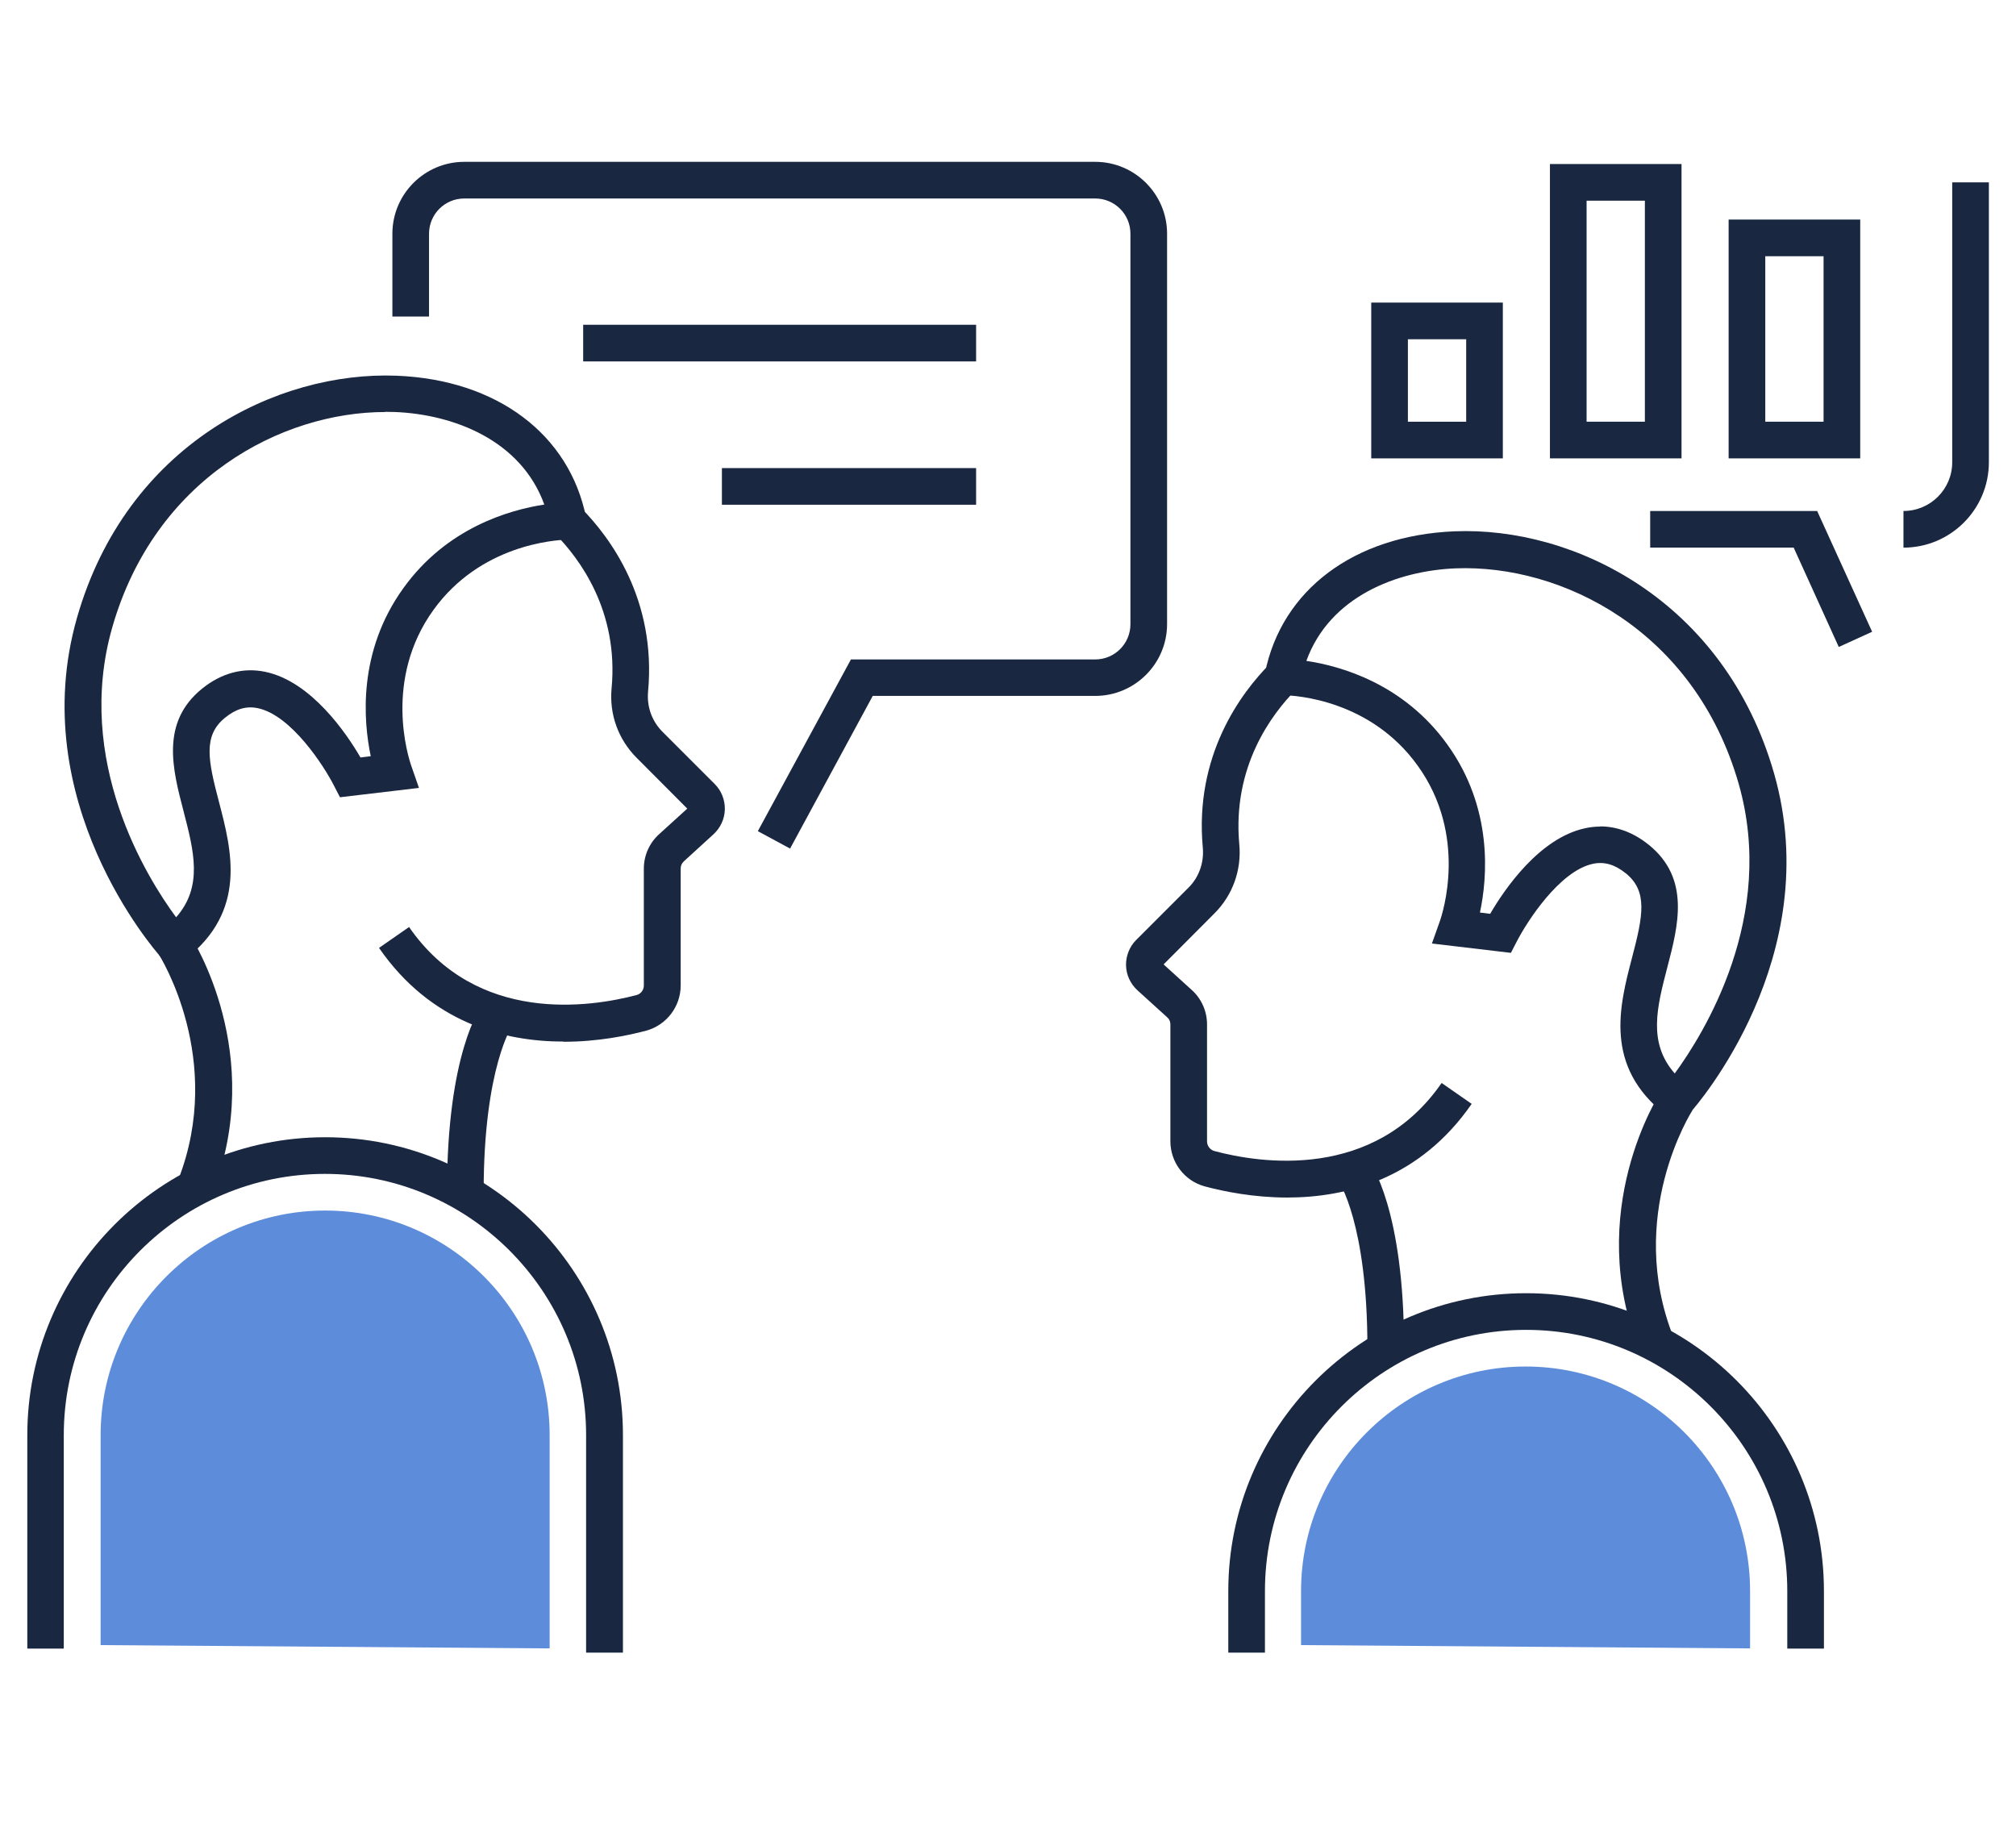
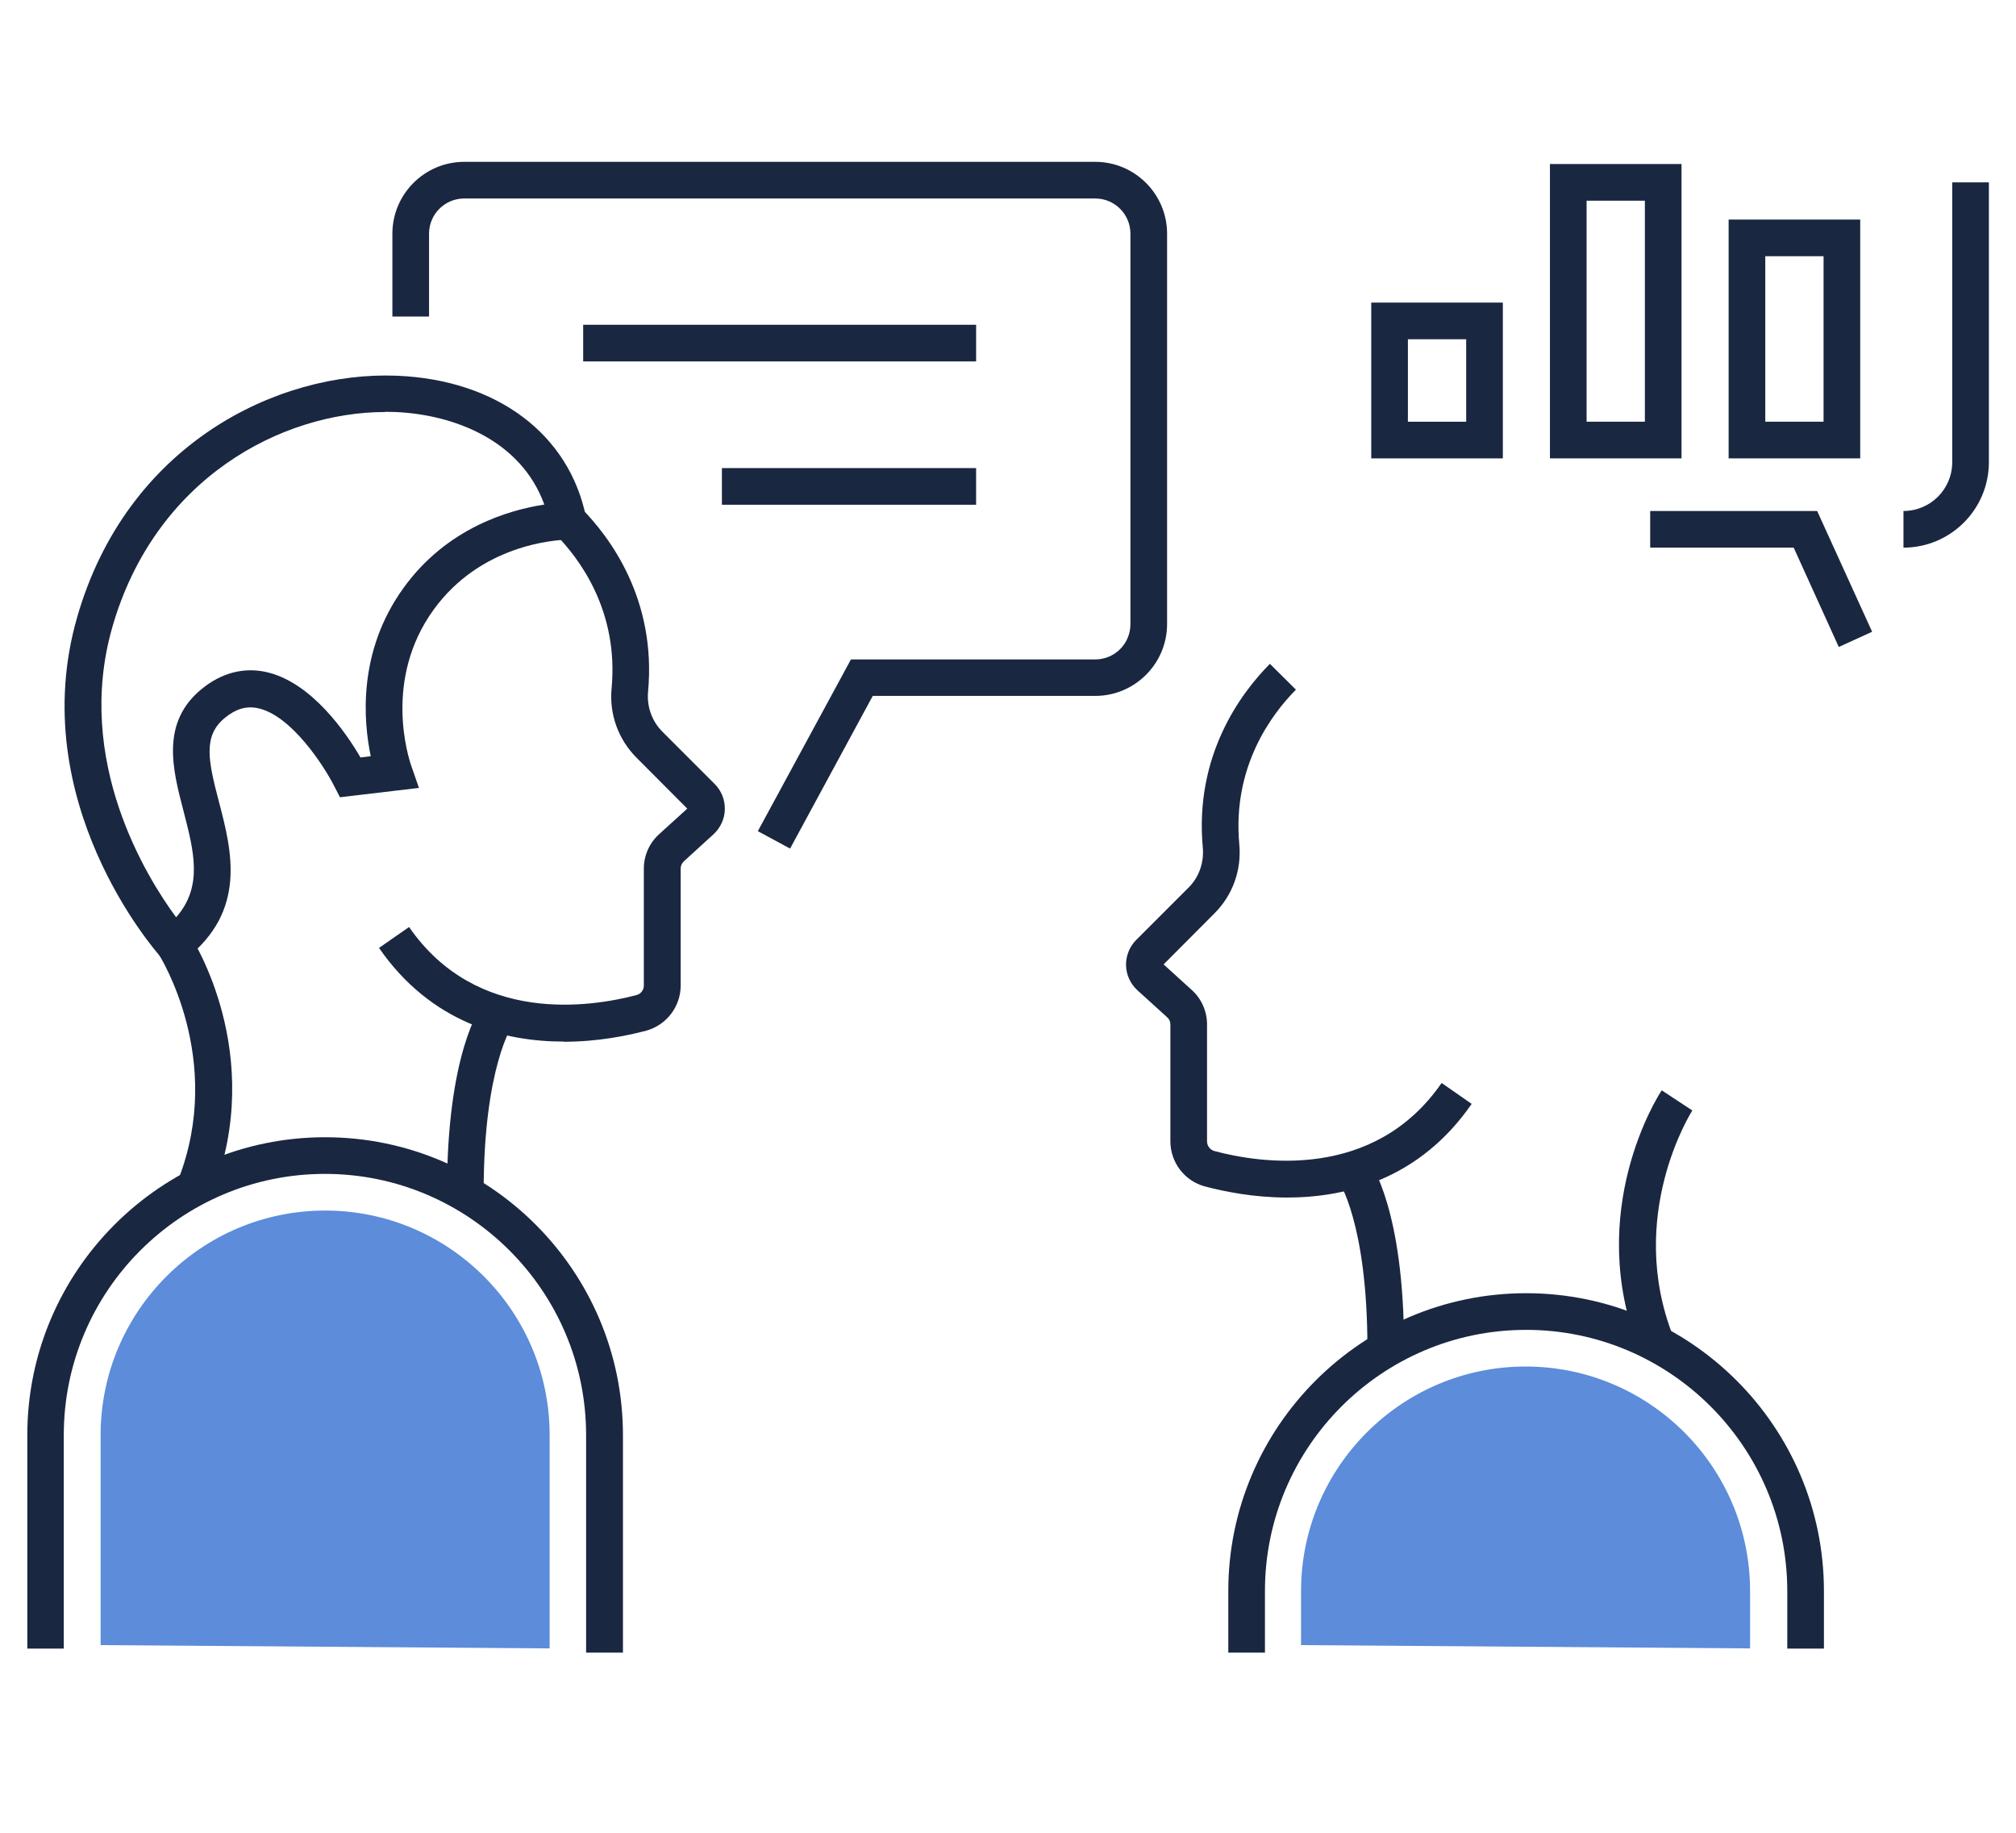
<svg xmlns="http://www.w3.org/2000/svg" id="a" viewBox="0 0 110 100">
  <defs>
    <style>.b{fill:#1a2741;}.c{fill:#5c8cda;}</style>
  </defs>
  <g>
    <path class="b" d="M30.75,56.83c-3.26,0-7.24-1.02-10.07-5.11l1.64-1.14c3.7,5.35,9.92,4.37,12.42,3.71,.23-.06,.39-.28,.39-.52v-6.38c0-.72,.31-1.41,.85-1.89l1.52-1.38-2.78-2.79c-.98-.99-1.48-2.35-1.35-3.76,.4-4.24-1.76-7.11-3.09-8.45l1.42-1.41c1.57,1.58,4.13,4.99,3.66,10.04-.07,.81,.21,1.59,.77,2.16l2.87,2.87c.36,.36,.56,.86,.55,1.38-.01,.52-.24,1.01-.62,1.36l-1.61,1.47c-.12,.11-.18,.25-.18,.4v6.38c0,1.15-.77,2.15-1.86,2.46-1.05,.28-2.67,.61-4.52,.61Z" />
    <path class="b" d="M26.39,65.01h-2c0-7.5,1.79-10.03,1.99-10.3l1.58,1.22-.79-.61,.8,.6s-1.58,2.29-1.58,9.09Z" />
    <path class="b" d="M11.59,65.08l-1.86-.72c2.56-6.58-1.03-12.22-1.06-12.28l1.67-1.1c.17,.26,4.2,6.53,1.26,14.1Z" />
    <path class="b" d="M9.37,52.89l-.62-.7c-.3-.34-7.41-8.47-4.55-18.48,2.7-9.46,10.93-13.47,17.45-13.21,5.46,.22,9.42,3.19,10.33,7.74l.23,1.17-1.19,.03c-.78,.02-4.81,.29-7.37,3.84-2.74,3.8-1.37,8.05-1.2,8.53l.41,1.18-4.31,.51-.32-.62c-.53-1.05-2.32-3.85-4.16-4.24-.62-.13-1.19,.03-1.79,.52-1.21,.98-.93,2.32-.33,4.6,.69,2.64,1.55,5.93-1.83,8.57l-.74,.58Zm11.66-30.41c-5.66,0-12.58,3.61-14.91,11.77-2.07,7.27,1.88,13.62,3.49,15.8,1.48-1.68,.97-3.61,.4-5.81-.59-2.26-1.26-4.82,1.01-6.66,1.06-.86,2.26-1.18,3.47-.92,2.5,.53,4.42,3.36,5.18,4.67l.56-.07c-.4-1.9-.73-5.69,1.78-9.17,2.37-3.3,5.79-4.27,7.69-4.56-1.27-3.51-4.94-4.92-8.15-5.05-.18,0-.35-.01-.53-.01Z" />
  </g>
  <path class="b" d="M33.98,90.17h-2v-11.87c0-7.85-6.39-14.25-14.25-14.25s-14.25,6.39-14.25,14.25v11.65H1.49v-11.65c0-8.96,7.29-16.25,16.25-16.25s16.25,7.29,16.25,16.25v11.87Z" />
  <path class="c" d="M5.49,89.76v-11.46c0-6.75,5.49-12.25,12.25-12.25s12.25,5.49,12.25,12.25v11.64l-24.49-.18Z" />
  <g>
    <path class="b" d="M43.11,46.3l-1.76-.95,5.08-9.37h13.33c1.06,0,1.92-.86,1.92-1.92V12.75c0-1.06-.86-1.92-1.92-1.92H25.33c-1.06,0-1.92,.86-1.92,1.92v4.52h-2v-4.52c0-2.16,1.76-3.92,3.92-3.92H59.76c2.16,0,3.92,1.76,3.92,3.92v21.3c0,2.16-1.76,3.92-3.92,3.92h-12.14l-4.51,8.33Z" />
    <rect class="b" x="31.82" y="17.72" width="21.44" height="2" />
    <rect class="b" x="39.39" y="25.54" width="13.87" height="2" />
  </g>
  <g>
    <path class="c" d="M70.99,89.76v-2.95c0-6.75,5.49-12.25,12.25-12.25s12.25,5.49,12.25,12.25v3.13l-24.49-.18Z" />
    <g>
      <g>
        <path class="b" d="M70.24,65.34c-1.84,0-3.46-.33-4.51-.61-1.1-.3-1.87-1.31-1.87-2.46v-6.38c0-.15-.06-.29-.18-.39l-1.62-1.47c-.38-.35-.61-.84-.62-1.36-.01-.51,.19-1.02,.55-1.38l2.87-2.87c.56-.56,.84-1.35,.77-2.16-.47-5.05,2.09-8.46,3.66-10.04l1.42,1.41c-1.32,1.33-3.48,4.2-3.09,8.44,.13,1.4-.36,2.77-1.35,3.76l-2.78,2.79,1.53,1.39c.53,.47,.84,1.16,.84,1.88v6.38c0,.25,.16,.46,.39,.53,2.49,.67,8.71,1.64,12.41-3.71l1.64,1.14c-2.83,4.09-6.81,5.11-10.07,5.11Z" />
        <path class="b" d="M76.61,73.52h-2c0-6.8-1.57-9.07-1.58-9.09l1.59-1.21c.2,.26,1.99,2.8,1.99,10.3Z" />
        <path class="b" d="M89.45,73.69c-3.02-7.61,1.04-13.94,1.22-14.2l1.67,1.1-.84-.55,.84,.55c-.04,.06-3.66,5.75-1.03,12.37l-1.86,.74Z" />
-         <path class="b" d="M91.62,61.4l-.74-.58c-3.38-2.64-2.52-5.93-1.83-8.57,.6-2.28,.87-3.62-.34-4.6-.6-.48-1.17-.65-1.79-.52-1.84,.39-3.62,3.19-4.16,4.24l-.32,.62-4.31-.51,.42-1.18c.17-.47,1.55-4.72-1.2-8.53-2.56-3.56-6.59-3.83-7.37-3.84l-1.19-.03,.23-1.17c.91-4.55,4.87-7.51,10.33-7.74,6.51-.27,14.74,3.76,17.45,13.21,2.86,10.01-4.25,18.14-4.55,18.48l-.62,.7Zm-4.31-16.31c.93,0,1.83,.34,2.66,1.01,2.27,1.84,1.6,4.4,1.01,6.66-.57,2.19-1.08,4.13,.4,5.81,1.6-2.19,5.56-8.55,3.49-15.8-2.41-8.41-9.69-11.98-15.44-11.76-3.21,.13-6.88,1.54-8.15,5.05,1.9,.28,5.32,1.26,7.69,4.56,2.51,3.48,2.19,7.27,1.78,9.17l.56,.07c.76-1.31,2.67-4.13,5.18-4.67,.27-.06,.55-.09,.82-.09Z" />
      </g>
      <path class="b" d="M69.02,90.17h-2v-3.36c0-8.96,7.29-16.25,16.25-16.25s16.25,7.29,16.25,16.25v3.14h-2v-3.14c0-7.85-6.39-14.25-14.25-14.25s-14.25,6.39-14.25,14.25v3.36Z" />
    </g>
  </g>
  <path class="b" d="M82,25.01h-7.18v-8.5h7.18v8.5Zm-5.18-2h3.18v-4.5h-3.18v4.5Z" />
  <path class="b" d="M91.75,25.01h-7.18V8.95h7.18V25.01Zm-5.18-2h3.18V10.95h-3.18v12.06Z" />
  <path class="b" d="M101.5,25.01h-7.18V11.98h7.18v13.03Zm-5.18-2h3.18V13.98h-3.18v9.03Z" />
  <polygon class="b" points="100.33 35.3 97.87 29.88 90.04 29.88 90.04 27.88 99.15 27.88 102.15 34.47 100.33 35.3" />
  <path class="b" d="M103.86,29.88v-2c1.47,0,2.66-1.19,2.66-2.66V9.95h2v15.27c0,2.57-2.09,4.66-4.66,4.66Z" />
</svg>